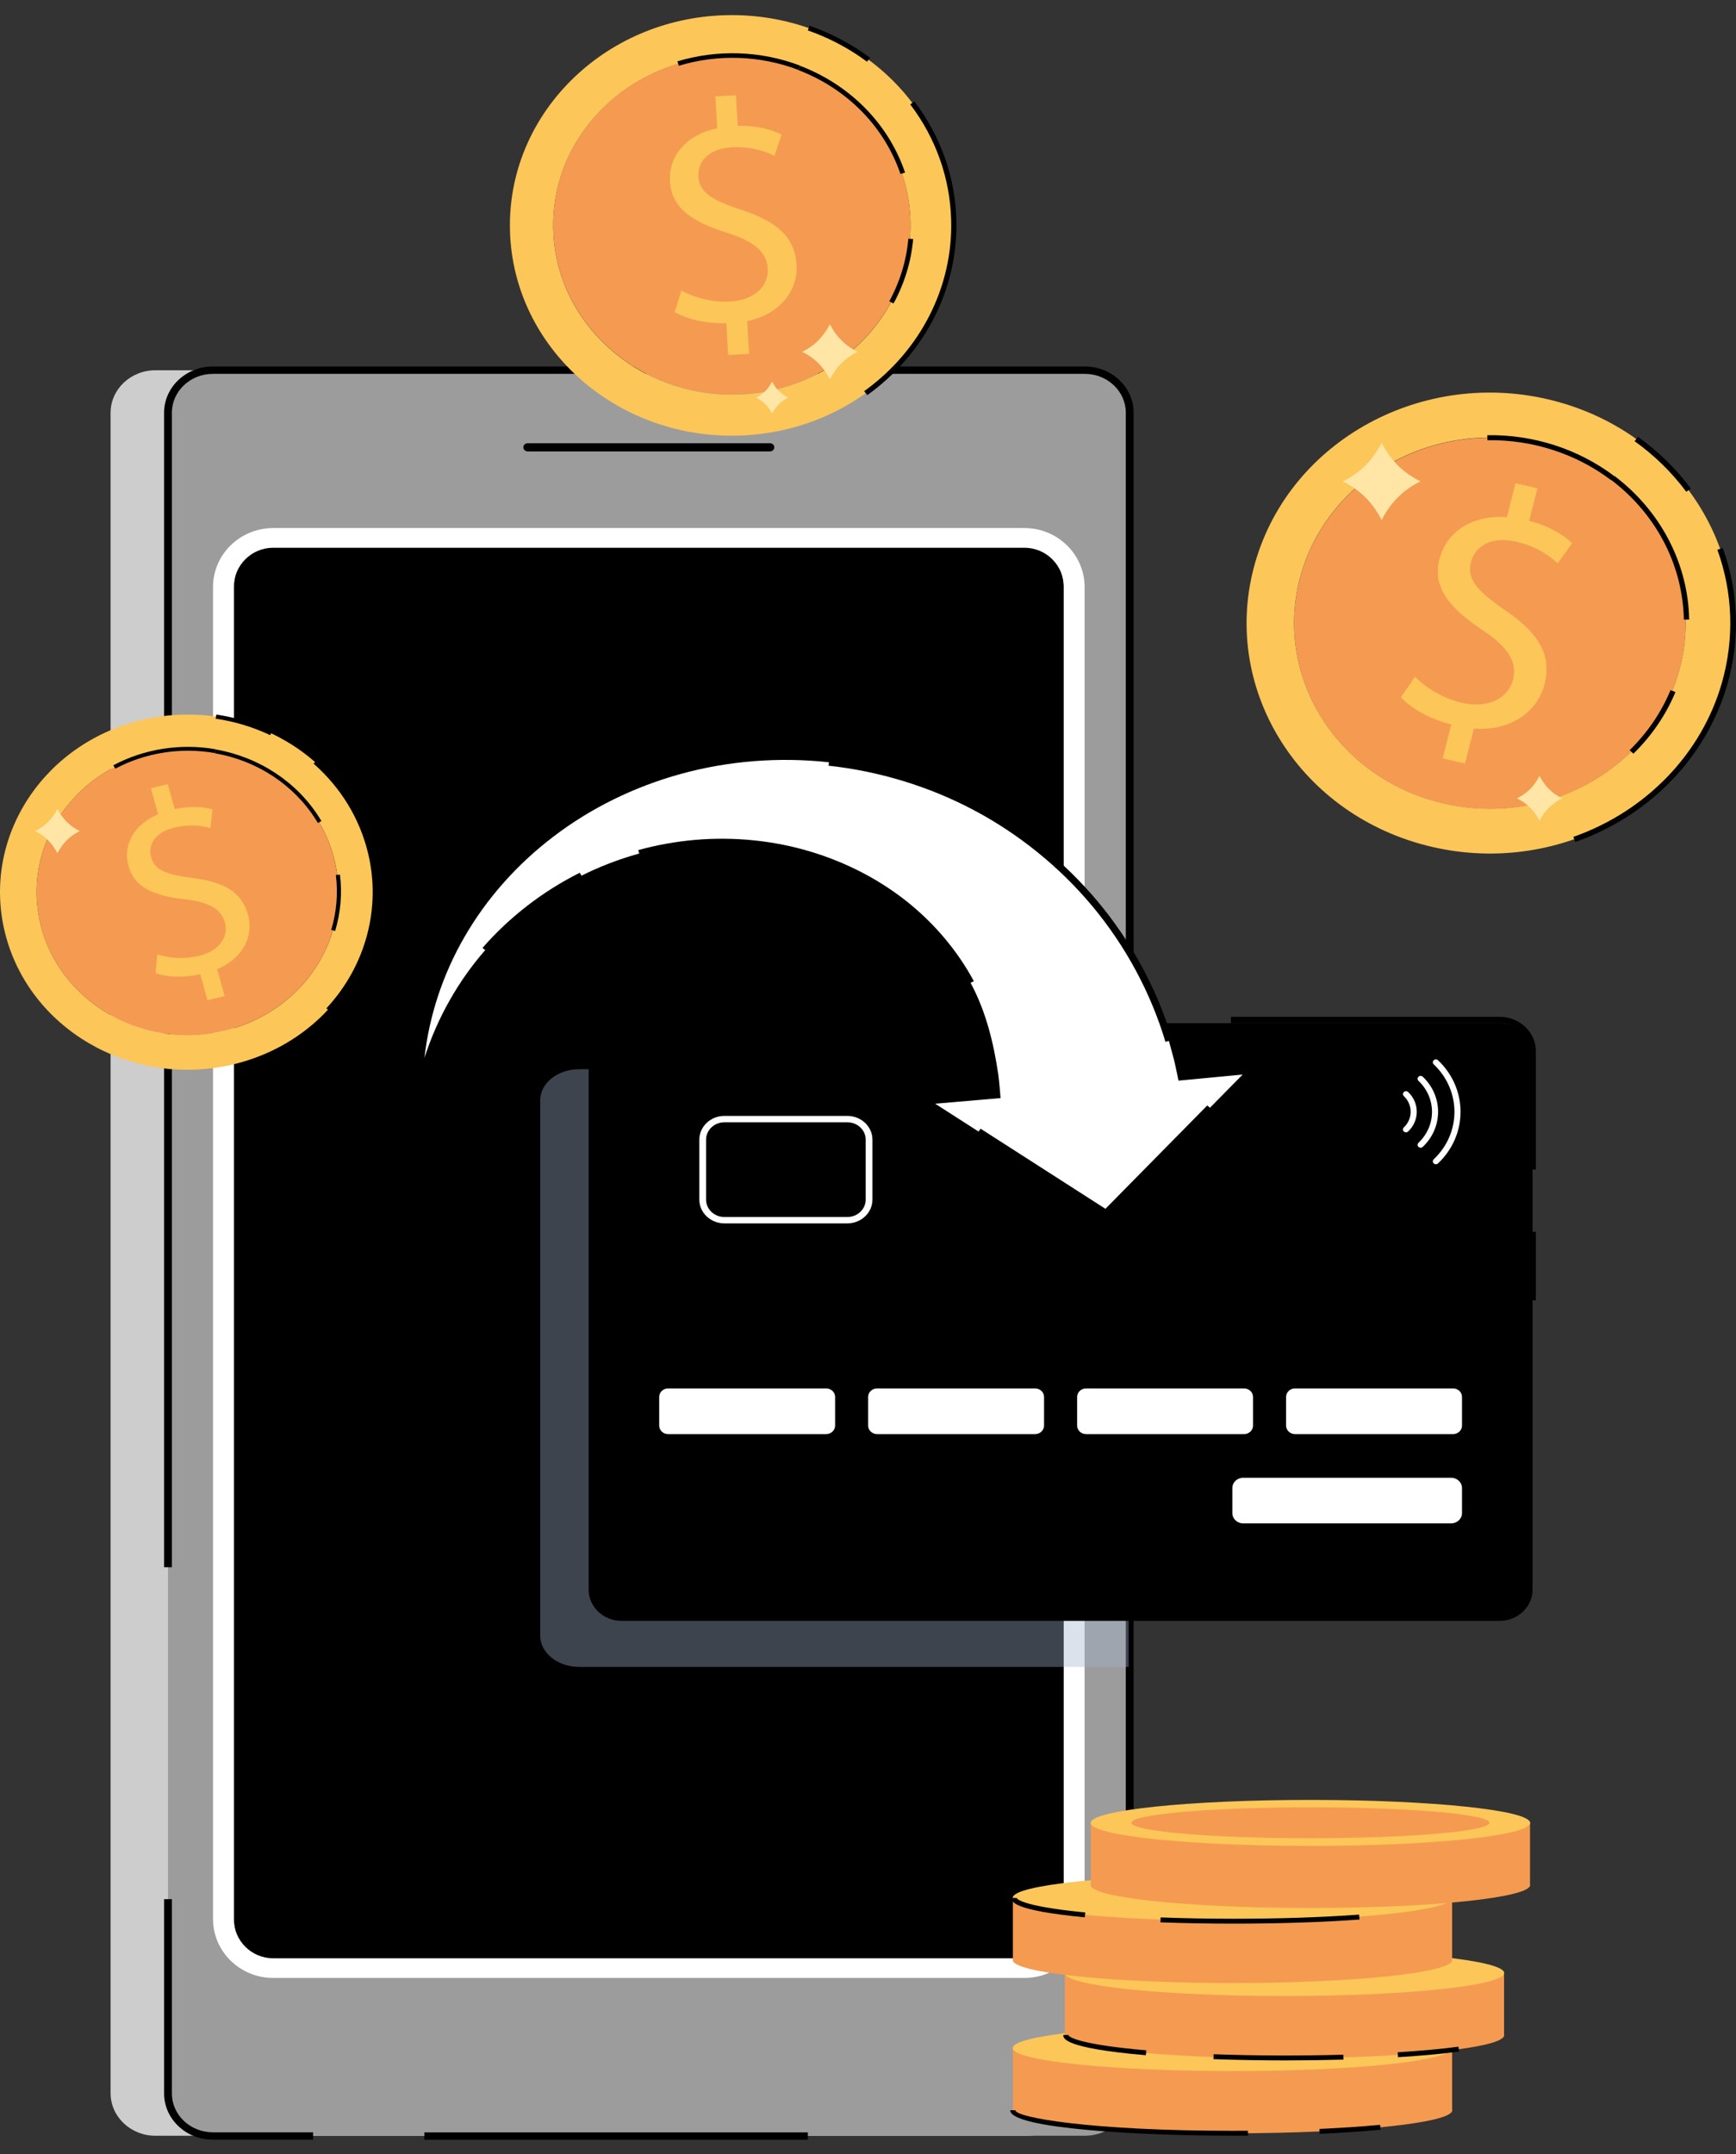
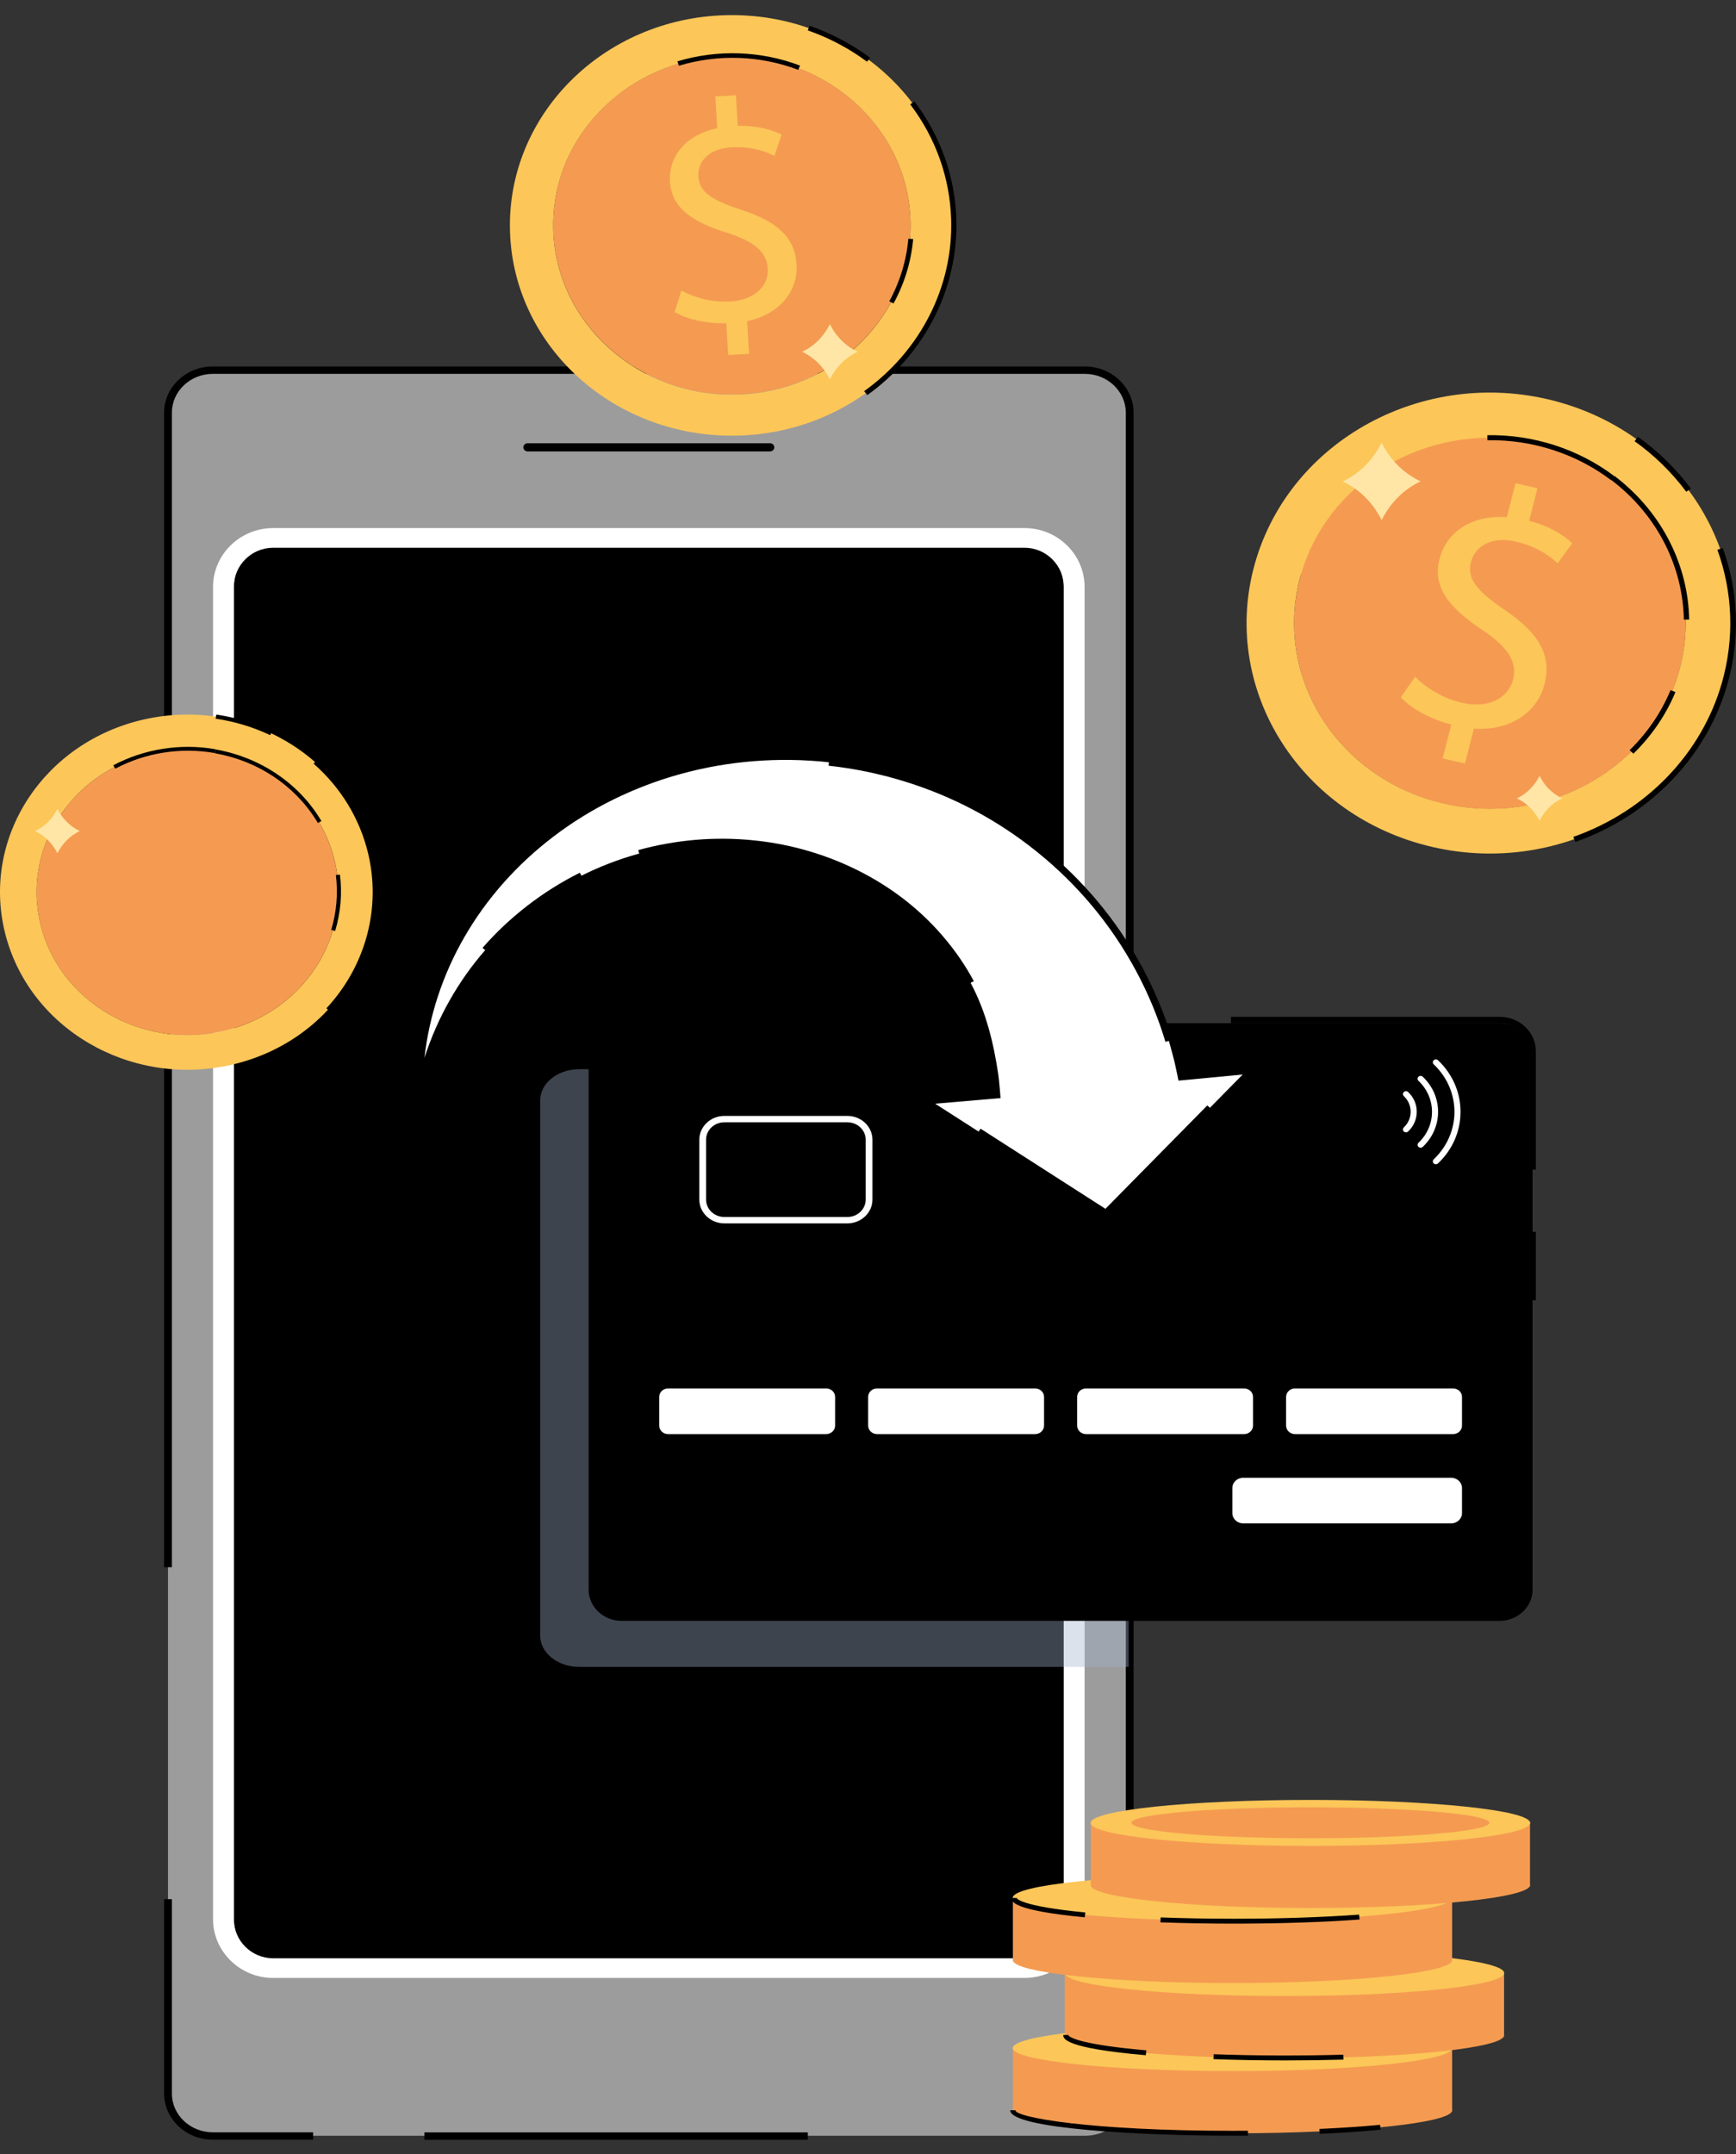
<svg xmlns="http://www.w3.org/2000/svg" width="79" height="98" viewBox="0 0 79 98" fill="none">
  <rect x="0" y="0" width="79" height="98" fill="#333333" stroke="none" />
-   <path d="M48.796 18.777V95.228C48.796 96.296 47.884 97.162 46.754 97.162H7.075C5.948 97.162 5.033 96.296 5.033 95.228V18.777C5.033 17.707 5.948 16.844 7.075 16.844H46.754C47.884 16.844 48.796 17.707 48.796 18.777Z" fill="#CDCDCD" />
  <path d="M51.408 18.777V95.228C51.408 96.296 50.496 97.162 49.367 97.162H9.687C8.56 97.162 7.645 96.296 7.645 95.228V18.777C7.645 17.707 8.56 16.844 9.687 16.844H49.367C50.496 16.844 51.408 17.707 51.408 18.777Z" fill="#9C9C9C" />
  <path d="M48.402 26.711V87.307C48.402 88.541 47.414 89.541 46.194 89.541H12.858C11.639 89.541 10.65 88.541 10.65 87.307V26.711C10.65 25.477 11.639 24.477 12.858 24.477H46.194C47.413 24.477 48.402 25.477 48.402 26.711Z" fill="black" />
  <path d="M35.039 20.537H24.012C23.904 20.537 23.815 20.453 23.815 20.351C23.815 20.248 23.904 20.164 24.012 20.164H35.039C35.148 20.164 35.236 20.248 35.236 20.351C35.236 20.453 35.148 20.537 35.039 20.537Z" fill="black" />
  <path d="M46.62 89.983H12.432C10.922 89.983 9.694 88.78 9.694 87.302V26.705C9.694 25.226 10.922 24.023 12.432 24.023H46.62C48.129 24.023 49.357 25.227 49.357 26.705V87.302C49.357 88.78 48.129 89.983 46.62 89.983ZM12.432 24.919C11.444 24.919 10.639 25.72 10.639 26.705V87.302C10.639 88.287 11.444 89.088 12.432 89.088H46.62C47.608 89.088 48.412 88.287 48.412 87.302V26.705C48.412 25.72 47.608 24.919 46.62 24.919H12.432Z" fill="white" />
  <path d="M51.587 18.774V84.272H51.232V18.774C51.232 17.801 50.394 17.008 49.367 17.008H9.687C8.66 17.008 7.822 17.801 7.822 18.774V71.299H7.467V18.774C7.467 17.615 8.464 16.672 9.687 16.672H49.367C50.59 16.672 51.587 17.615 51.587 18.774Z" fill="black" />
  <path d="M14.249 97.341H9.686C8.463 97.341 7.468 96.398 7.468 95.24V86.398H7.822V95.24C7.822 96.213 8.658 97.005 9.686 97.005H14.249V97.341H14.249Z" fill="black" />
  <path d="M36.763 97.008H19.314V97.344H36.763V97.008Z" fill="black" />
  <path d="M66.088 96.003C66.088 96.58 61.611 97.05 56.088 97.05C50.566 97.05 46.088 96.58 46.088 96.003C46.088 95.992 46.091 95.983 46.093 95.972V93.141H66.082V95.965C66.086 95.978 66.088 95.989 66.088 96.003Z" fill="#F49B51" />
  <path d="M56.088 94.219C61.611 94.219 66.088 93.751 66.088 93.172C66.088 92.594 61.611 92.125 56.088 92.125C50.565 92.125 46.088 92.594 46.088 93.172C46.088 93.751 50.565 94.219 56.088 94.219Z" fill="#FCC659" />
  <path d="M68.451 92.589C68.451 93.166 63.974 93.636 58.451 93.636C52.929 93.636 48.451 93.166 48.451 92.589C48.451 92.578 48.454 92.569 48.456 92.558V89.727H68.445V92.551C68.449 92.564 68.451 92.575 68.451 92.589Z" fill="#F49B51" />
  <path d="M58.451 90.805C63.974 90.805 68.451 90.337 68.451 89.758C68.451 89.18 63.974 88.711 58.451 88.711C52.928 88.711 48.451 89.18 48.451 89.758C48.451 90.337 52.928 90.805 58.451 90.805Z" fill="#FCC659" />
  <path d="M66.088 89.167C66.088 89.744 61.611 90.214 56.088 90.214C50.566 90.214 46.088 89.744 46.088 89.167C46.088 89.156 46.091 89.147 46.093 89.136V86.305H66.082V89.129C66.086 89.142 66.088 89.154 66.088 89.167Z" fill="#F49B51" />
  <path d="M56.088 87.384C61.611 87.384 66.088 86.915 66.088 86.336C66.088 85.758 61.611 85.289 56.088 85.289C50.565 85.289 46.088 85.758 46.088 86.336C46.088 86.915 50.565 87.384 56.088 87.384Z" fill="#FCC659" />
  <path d="M56.09 97.159C52.022 97.159 45.971 96.851 45.971 96H46.207C46.207 96.326 49.601 96.936 56.089 96.936C56.325 96.936 56.559 96.935 56.791 96.933L56.793 97.157C56.561 97.159 56.326 97.159 56.09 97.159Z" fill="black" />
  <path d="M60.054 97.074L60.044 96.851C61.056 96.805 61.984 96.742 62.803 96.664L62.827 96.887C62.004 96.965 61.071 97.028 60.054 97.074Z" fill="black" />
  <path d="M52.143 93.498C48.385 93.174 48.385 92.726 48.385 92.578H48.621C48.621 92.687 49.258 93.025 52.164 93.275L52.143 93.498Z" fill="black" />
  <path d="M58.503 93.734C57.378 93.734 56.275 93.715 55.221 93.677L55.23 93.453C57.111 93.522 59.191 93.529 61.129 93.474L61.136 93.698C60.278 93.722 59.392 93.734 58.503 93.734Z" fill="black" />
-   <path d="M63.619 93.588L63.603 93.365C64.67 93.298 65.6 93.212 66.368 93.109L66.401 93.331C65.627 93.435 64.691 93.521 63.619 93.588Z" fill="black" />
  <path d="M49.364 87.225C46.031 86.903 46.031 86.497 46.031 86.344H46.267C46.267 86.347 46.352 86.71 49.388 87.003L49.364 87.225Z" fill="black" />
  <path d="M56.15 87.512C55 87.512 53.876 87.492 52.808 87.453L52.817 87.229C53.882 87.269 55.003 87.289 56.15 87.289C58.202 87.289 60.173 87.224 61.849 87.102L61.868 87.325C60.185 87.447 58.208 87.512 56.15 87.512Z" fill="black" />
  <path d="M69.633 85.753C69.633 86.33 65.155 86.8 59.633 86.8C54.111 86.8 49.633 86.33 49.633 85.753C49.633 85.742 49.635 85.733 49.638 85.722V82.891H69.626V85.715C69.631 85.728 69.633 85.74 69.633 85.753Z" fill="#F49B51" />
  <path d="M59.632 83.977C65.155 83.977 69.632 83.508 69.632 82.93C69.632 82.352 65.155 81.883 59.632 81.883C54.109 81.883 49.632 82.352 49.632 82.93C49.632 83.508 54.109 83.977 59.632 83.977Z" fill="#FCC659" />
  <path d="M67.777 82.923C67.777 83.312 64.13 83.627 59.632 83.627C55.134 83.627 51.487 83.312 51.487 82.923C51.487 82.534 55.134 82.219 59.632 82.219C64.13 82.219 67.777 82.534 67.777 82.923Z" fill="#F49B51" />
  <g opacity="0.38">
    <path d="M51.361 48.641V75.831H26.354C25.38 75.831 24.583 75.194 24.583 74.414V50.056C24.583 49.277 25.38 48.641 26.354 48.641H51.361Z" fill="#A3B2CE" />
  </g>
  <path d="M33.019 0.691C27.443 0.84 23.051 5.242 23.208 10.525C23.365 15.806 28.014 19.967 33.591 19.817C39.167 19.668 43.562 15.265 43.403 9.983C43.246 4.702 38.597 0.543 33.019 0.691ZM41.433 10.036C41.494 12.092 40.706 14.047 39.214 15.542C37.723 17.037 35.707 17.893 33.535 17.951C29.055 18.071 25.305 14.716 25.179 10.471C25.118 8.416 25.904 6.461 27.397 4.966C28.836 3.524 30.765 2.676 32.849 2.566C32.925 2.562 32.999 2.56 33.075 2.558C37.484 2.439 41.18 5.684 41.423 9.826C41.427 9.896 41.431 9.966 41.433 10.036Z" fill="#FCC659" />
  <path d="M41.423 9.818C41.427 9.888 41.431 9.958 41.433 10.028C41.494 12.083 40.706 14.039 39.213 15.534C37.722 17.029 35.707 17.886 33.535 17.944C29.055 18.063 25.305 14.708 25.179 10.463C25.118 8.408 25.904 6.452 27.396 4.957C28.835 3.515 30.764 2.668 32.849 2.558C32.925 2.554 32.999 2.552 33.075 2.55C37.483 2.43 41.18 5.675 41.423 9.818Z" fill="#F49B51" />
  <path d="M33.136 16.149L33.051 14.703C32.173 14.735 31.251 14.525 30.701 14.194L31.008 13.216C31.572 13.531 32.374 13.762 33.221 13.717C34.295 13.661 34.987 13.035 34.939 12.219C34.892 11.431 34.274 10.975 33.13 10.605C31.553 10.113 30.562 9.504 30.489 8.258C30.419 7.069 31.259 6.12 32.638 5.832L32.553 4.385L33.49 4.336L33.572 5.725C34.481 5.706 35.115 5.903 35.568 6.123L35.245 7.088C34.917 6.933 34.279 6.651 33.311 6.702C32.146 6.763 31.746 7.445 31.78 8.018C31.823 8.762 32.405 9.105 33.751 9.552C35.344 10.072 36.174 10.775 36.249 12.05C36.315 13.181 35.545 14.285 34.002 14.61L34.089 16.1L33.136 16.149Z" fill="#FCC659" />
-   <path d="M40.977 7.915C40.956 7.854 40.934 7.792 40.911 7.731C40.144 5.657 38.473 4.005 36.324 3.186L36.406 2.992C38.614 3.834 40.331 5.532 41.115 7.65C41.142 7.726 41.166 7.789 41.187 7.852L40.977 7.915Z" fill="black" />
  <path d="M36.324 3.178C34.595 2.519 32.667 2.453 30.893 2.991L30.826 2.792C32.648 2.239 34.63 2.308 36.406 2.984L36.324 3.178Z" fill="black" />
  <path d="M40.663 13.804L40.468 13.709C40.956 12.811 41.248 11.852 41.336 10.859L41.555 10.877C41.465 11.897 41.165 12.881 40.663 13.804Z" fill="black" />
  <path d="M39.453 2.806C38.636 2.2 37.73 1.721 36.76 1.382L36.842 1.172C37.835 1.519 38.762 2.01 39.599 2.63L39.453 2.806Z" fill="black" />
  <path d="M39.468 17.975L39.325 17.796C41.896 15.953 43.376 13.034 43.284 9.986C43.228 8.092 42.584 6.28 41.422 4.748L41.614 4.617C42.803 6.186 43.462 8.041 43.52 9.979C43.614 13.099 42.099 16.088 39.468 17.975Z" fill="black" />
  <path d="M6.596 32.72C2.008 33.732 -0.844 38.074 0.224 42.421C1.292 46.765 5.878 49.468 10.467 48.455C15.055 47.443 17.909 43.1 16.838 38.754C15.77 34.41 11.185 31.708 6.596 32.72ZM15.218 39.112C15.634 40.803 15.33 42.547 14.36 44.022C13.392 45.496 11.876 46.526 10.089 46.92C6.403 47.733 2.704 45.555 1.846 42.062C1.43 40.371 1.733 38.628 2.703 37.153C3.637 35.73 5.083 34.722 6.788 34.299C6.85 34.283 6.911 34.27 6.974 34.256C10.6 33.455 14.235 35.551 15.172 38.94C15.188 38.997 15.204 39.054 15.218 39.112Z" fill="#FCC659" />
  <path d="M15.172 38.941C15.188 38.998 15.204 39.055 15.218 39.113C15.634 40.804 15.33 42.548 14.36 44.023C13.392 45.497 11.876 46.527 10.089 46.921C6.403 47.734 2.704 45.556 1.846 42.063C1.43 40.372 1.733 38.629 2.702 37.154C3.637 35.731 5.082 34.722 6.788 34.299C6.85 34.284 6.911 34.27 6.974 34.257C10.6 33.455 14.236 35.551 15.172 38.941Z" fill="#F49B51" />
-   <path d="M9.441 45.504L9.114 44.321C8.393 44.487 7.592 44.46 7.078 44.274L7.158 43.416C7.681 43.586 8.386 43.65 9.079 43.478C9.957 43.26 10.419 42.632 10.234 41.964C10.056 41.32 9.463 41.041 8.45 40.916C7.059 40.761 6.13 40.415 5.848 39.395C5.579 38.423 6.105 37.504 7.195 37.046L6.868 35.862L7.635 35.672L7.949 36.809C8.698 36.648 9.257 36.709 9.671 36.82L9.576 37.67C9.277 37.593 8.699 37.462 7.907 37.658C6.954 37.894 6.744 38.522 6.874 38.991C7.042 39.6 7.584 39.791 8.777 39.946C10.188 40.122 11 40.572 11.288 41.615C11.544 42.541 11.103 43.577 9.884 44.092L10.221 45.311L9.441 45.504Z" fill="#FCC659" />
  <path d="M14.465 37.439C14.437 37.392 14.408 37.344 14.378 37.297C13.374 35.703 11.699 34.602 9.774 34.267L9.808 34.094C11.785 34.438 13.507 35.569 14.532 37.198C14.568 37.256 14.599 37.304 14.628 37.353L14.465 37.439Z" fill="black" />
  <path d="M9.774 34.258C8.226 33.988 6.619 34.241 5.247 34.968L5.156 34.815C6.566 34.067 8.217 33.808 9.807 34.085L9.774 34.258Z" fill="black" />
  <path d="M15.252 42.353L15.072 42.305C15.317 41.485 15.389 40.645 15.284 39.809L15.47 39.789C15.577 40.647 15.503 41.51 15.252 42.353Z" fill="black" />
  <path d="M12.295 33.444C11.511 33.073 10.676 32.821 9.813 32.695L9.843 32.508C10.727 32.637 11.581 32.895 12.384 33.275L12.295 33.444Z" fill="black" />
  <path d="M15.003 45.997L14.853 45.872C16.653 43.937 17.358 41.285 16.741 38.778C16.358 37.22 15.503 35.823 14.27 34.74L14.405 34.602C15.668 35.711 16.544 37.14 16.936 38.735C17.567 41.302 16.845 44.016 15.003 45.997Z" fill="black" />
  <path d="M28.283 73.738H68.246C69.069 73.738 69.742 73.1 69.742 72.321V47.963C69.742 47.184 69.069 46.547 68.246 46.547H28.283C27.46 46.547 26.787 47.184 26.787 47.963V72.321C26.787 73.1 27.46 73.738 28.283 73.738Z" fill="black" />
  <path d="M37.597 65.241H30.403C30.18 65.241 29.998 65.068 29.998 64.857V63.548C29.998 63.337 30.18 63.164 30.403 63.164H37.597C37.82 63.164 38.003 63.337 38.003 63.548V64.857C38.003 65.068 37.82 65.241 37.597 65.241Z" fill="white" />
  <path d="M47.107 65.241H39.912C39.689 65.241 39.507 65.068 39.507 64.857V63.548C39.507 63.337 39.689 63.164 39.912 63.164H47.107C47.329 63.164 47.512 63.337 47.512 63.548V64.857C47.512 65.068 47.329 65.241 47.107 65.241Z" fill="white" />
  <path d="M56.616 65.241H49.422C49.199 65.241 49.017 65.068 49.017 64.857V63.548C49.017 63.337 49.199 63.164 49.422 63.164H56.616C56.839 63.164 57.021 63.337 57.021 63.548V64.857C57.021 65.068 56.839 65.241 56.616 65.241Z" fill="white" />
  <path d="M66.126 65.241H58.931C58.709 65.241 58.526 65.068 58.526 64.857V63.548C58.526 63.337 58.709 63.164 58.931 63.164H66.126C66.349 63.164 66.531 63.337 66.531 63.548V64.857C66.531 65.068 66.349 65.241 66.126 65.241Z" fill="white" />
  <path d="M66.038 69.303H56.573C56.302 69.303 56.08 69.093 56.08 68.837V67.694C56.08 67.437 56.302 67.227 56.573 67.227H66.038C66.309 67.227 66.531 67.437 66.531 67.694V68.837C66.531 69.094 66.309 69.303 66.038 69.303Z" fill="white" />
  <path d="M31.824 54.574V51.847C31.824 51.251 32.336 50.766 32.966 50.766H38.56C39.19 50.766 39.702 51.251 39.702 51.847V54.574C39.702 55.17 39.19 55.655 38.56 55.655H32.966C32.336 55.655 31.824 55.17 31.824 54.574ZM32.966 51.056C32.505 51.056 32.131 51.41 32.131 51.846V54.574C32.131 55.01 32.505 55.365 32.966 55.365H38.56C39.021 55.365 39.395 55.01 39.395 54.574V51.846C39.395 51.41 39.021 51.056 38.56 51.056H32.966Z" fill="white" />
  <path d="M65.203 52.834C65.203 52.801 65.217 52.767 65.244 52.741C66.502 51.55 66.502 49.611 65.244 48.42C65.19 48.368 65.19 48.285 65.244 48.234C65.298 48.182 65.386 48.182 65.44 48.234C66.806 49.528 66.806 51.633 65.44 52.927C65.386 52.978 65.298 52.978 65.244 52.927C65.217 52.901 65.203 52.868 65.203 52.834Z" fill="white" />
  <path d="M64.509 49.077C64.509 49.043 64.523 49.01 64.55 48.984C64.604 48.932 64.692 48.932 64.746 48.984C65.675 49.864 65.675 51.295 64.746 52.174C64.692 52.226 64.604 52.226 64.55 52.174C64.496 52.123 64.496 52.04 64.55 51.989C65.371 51.211 65.371 49.947 64.55 49.17C64.523 49.144 64.509 49.11 64.509 49.077Z" fill="white" />
  <path d="M63.843 51.382C63.843 51.349 63.857 51.315 63.884 51.289C64.299 50.897 64.299 50.258 63.884 49.865C63.83 49.814 63.83 49.73 63.884 49.679C63.938 49.628 64.026 49.628 64.08 49.679C64.603 50.174 64.603 50.98 64.08 51.475C64.026 51.526 63.938 51.526 63.884 51.475C63.857 51.449 63.843 51.416 63.843 51.382Z" fill="white" />
  <path d="M69.891 53.206H69.592V47.816C69.592 47.113 68.988 46.541 68.246 46.541H56.017V46.258H68.246C69.153 46.258 69.891 46.957 69.891 47.816L69.891 53.206Z" fill="black" />
  <path d="M69.891 56.039H69.592V59.156H69.891V56.039Z" fill="black" />
  <path d="M42.15 46.258H34.316V46.541H42.15V46.258Z" fill="black" />
-   <path d="M70.69 18.226C64.79 16.713 58.713 20.018 57.115 25.607C55.517 31.195 59.006 36.953 64.909 38.464C70.808 39.977 76.888 36.673 78.484 31.083C80.082 25.495 76.593 19.74 70.69 18.226ZM76.4 30.55C75.778 32.724 74.299 34.54 72.234 35.662C70.171 36.784 67.77 37.08 65.472 36.49C60.731 35.275 57.916 30.633 59.201 26.141C59.823 23.966 61.3 22.15 63.365 21.028C65.356 19.946 67.663 19.634 69.886 20.143C69.967 20.161 70.046 20.182 70.126 20.202C74.791 21.396 77.587 25.907 76.459 30.326C76.44 30.401 76.421 30.476 76.4 30.55Z" fill="#FCC659" />
+   <path d="M70.69 18.226C64.79 16.713 58.713 20.018 57.115 25.607C55.517 31.195 59.006 36.953 64.909 38.464C70.808 39.977 76.888 36.673 78.484 31.083C80.082 25.495 76.593 19.74 70.69 18.226ZM76.4 30.55C75.778 32.724 74.299 34.54 72.234 35.662C70.171 36.784 67.77 37.08 65.472 36.49C60.731 35.275 57.916 30.633 59.201 26.141C65.356 19.946 67.663 19.634 69.886 20.143C69.967 20.161 70.046 20.182 70.126 20.202C74.791 21.396 77.587 25.907 76.459 30.326C76.44 30.401 76.421 30.476 76.4 30.55Z" fill="#FCC659" />
  <path d="M76.46 30.336C76.441 30.411 76.421 30.485 76.4 30.56C75.778 32.734 74.299 34.55 72.234 35.672C70.171 36.795 67.77 37.09 65.472 36.501C60.731 35.285 57.916 30.643 59.201 26.151C59.822 23.976 61.299 22.16 63.365 21.038C65.356 19.955 67.663 19.643 69.887 20.152C69.968 20.171 70.046 20.191 70.127 20.212C74.792 21.406 77.587 25.917 76.46 30.336Z" fill="#F49B51" />
  <path d="M65.65 34.503L66.044 32.959C65.112 32.73 64.215 32.233 63.747 31.722L64.396 30.787C64.883 31.287 65.648 31.769 66.551 31.976C67.697 32.238 68.631 31.789 68.853 30.918C69.068 30.078 68.571 29.414 67.494 28.683C66.004 27.695 65.168 26.759 65.507 25.43C65.83 24.162 67.028 23.417 68.571 23.528L68.965 21.984L69.965 22.213L69.587 23.695C70.547 23.947 71.146 24.343 71.548 24.71L70.887 25.626C70.595 25.365 70.019 24.878 68.987 24.641C67.744 24.357 67.097 24.953 66.941 25.564C66.739 26.359 67.234 26.892 68.497 27.764C69.995 28.786 70.632 29.772 70.284 31.132C69.976 32.339 68.801 33.267 67.073 33.146L66.667 34.735L65.65 34.503Z" fill="#FCC659" />
  <path d="M76.627 28.19C76.626 28.119 76.623 28.048 76.62 27.977C76.507 25.571 75.305 23.338 73.323 21.835L73.474 21.656C75.511 23.201 76.745 25.496 76.861 27.953C76.865 28.041 76.868 28.114 76.869 28.187L76.627 28.19Z" fill="black" />
  <path d="M73.323 21.849C71.729 20.64 69.728 19.993 67.688 20.027L67.683 19.798C69.78 19.763 71.836 20.428 73.474 21.67L73.323 21.849Z" fill="black" />
  <path d="M74.332 34.287L74.159 34.128C74.971 33.332 75.597 32.414 76.02 31.398L76.245 31.483C75.81 32.526 75.167 33.469 74.332 34.287Z" fill="black" />
  <path d="M76.736 22.371C76.08 21.491 75.29 20.717 74.385 20.071L74.541 19.875C75.467 20.537 76.276 21.329 76.947 22.23L76.736 22.371Z" fill="black" />
  <path d="M71.688 38.303L71.598 38.072C74.91 36.908 77.437 34.288 78.358 31.063C78.931 29.058 78.86 26.965 78.152 25.009L78.397 24.93C79.122 26.932 79.195 29.075 78.608 31.127C77.665 34.428 75.078 37.111 71.688 38.303Z" fill="black" />
  <path d="M42.556 50.211L50.329 55.196L56.55 48.884L53.629 49.161C53.593 48.971 53.55 48.782 53.511 48.594L53.449 48.311C53.439 48.264 53.428 48.217 53.415 48.171L53.193 47.353C52.506 45.052 51.343 42.924 49.824 41.11C48.307 39.294 46.433 37.79 44.356 36.697C42.28 35.601 40.002 34.923 37.723 34.678C35.443 34.428 33.138 34.617 30.998 35.204C28.856 35.79 26.879 36.77 25.201 38.047C23.52 39.323 22.137 40.891 21.139 42.621C20.139 44.349 19.528 46.236 19.316 48.125C19.9 46.306 20.851 44.631 22.082 43.221C23.312 41.808 24.817 40.66 26.461 39.838C28.105 39.014 29.89 38.52 31.665 38.37C33.442 38.218 35.207 38.406 36.842 38.901C38.479 39.392 39.965 40.175 41.21 41.177C42.456 42.177 43.461 43.394 44.17 44.715C44.88 46.036 45.218 47.471 45.426 48.862C45.472 49.169 45.532 49.955 45.532 49.955L42.556 50.211Z" fill="white" />
  <path d="M61.104 21.902C61.924 22.296 62.488 22.902 62.874 23.66C63.259 22.902 63.826 22.293 64.645 21.899C63.825 21.504 63.259 20.899 62.874 20.141C62.488 20.899 61.924 21.508 61.104 21.902Z" fill="#FFE6A6" />
  <path d="M69.031 36.32C69.507 36.55 69.835 36.901 70.059 37.342C70.283 36.901 70.612 36.548 71.088 36.318C70.612 36.089 70.283 35.737 70.059 35.297C69.835 35.737 69.507 36.091 69.031 36.32Z" fill="#FFE6A6" />
  <path d="M36.504 16.005C37.089 16.286 37.49 16.717 37.765 17.258C38.04 16.717 38.443 16.284 39.027 16.003C38.443 15.722 38.04 15.29 37.765 14.75C37.49 15.29 37.089 15.724 36.504 16.005Z" fill="#FFE6A6" />
  <path d="M1.597 37.809C2.068 38.035 2.392 38.383 2.613 38.819C2.835 38.383 3.16 38.033 3.631 37.807C3.16 37.58 2.834 37.233 2.613 36.797C2.392 37.233 2.068 37.582 1.597 37.809Z" fill="#FFE6A6" />
-   <path d="M34.404 18.089C34.743 18.252 34.977 18.503 35.136 18.817C35.296 18.503 35.53 18.251 35.87 18.087C35.53 17.924 35.296 17.673 35.136 17.359C34.977 17.673 34.743 17.925 34.404 18.089Z" fill="#FFE6A6" />
  <path d="M44.023 44.78C43.315 43.462 42.306 42.255 41.103 41.29C39.869 40.296 38.379 39.519 36.792 39.043C35.172 38.553 33.404 38.372 31.68 38.519C30.826 38.592 29.97 38.745 29.135 38.974L29.043 38.674C29.898 38.438 30.775 38.282 31.651 38.207C33.419 38.056 35.231 38.242 36.893 38.745C38.52 39.234 40.05 40.031 41.317 41.051C42.553 42.044 43.59 43.284 44.317 44.638L44.023 44.78Z" fill="black" />
  <path d="M22.211 43.324L21.956 43.125C23.174 41.725 24.706 40.542 26.385 39.703L26.539 39.98C24.898 40.8 23.402 41.956 22.211 43.324Z" fill="black" />
  <path d="M53.035 47.396C52.367 45.16 51.212 43.019 49.695 41.208C48.211 39.431 46.337 37.919 44.276 36.835C42.262 35.772 39.99 35.08 37.705 34.834L37.742 34.523C40.07 34.773 42.385 35.478 44.437 36.561C46.535 37.665 48.444 39.205 49.955 41.013C51.498 42.857 52.673 45.035 53.353 47.311L53.035 47.396Z" fill="black" />
  <path d="M50.354 55.401L44.439 51.607L44.624 51.348L50.305 54.992L54.94 50.289L55.182 50.503L50.354 55.401Z" fill="black" />
</svg>